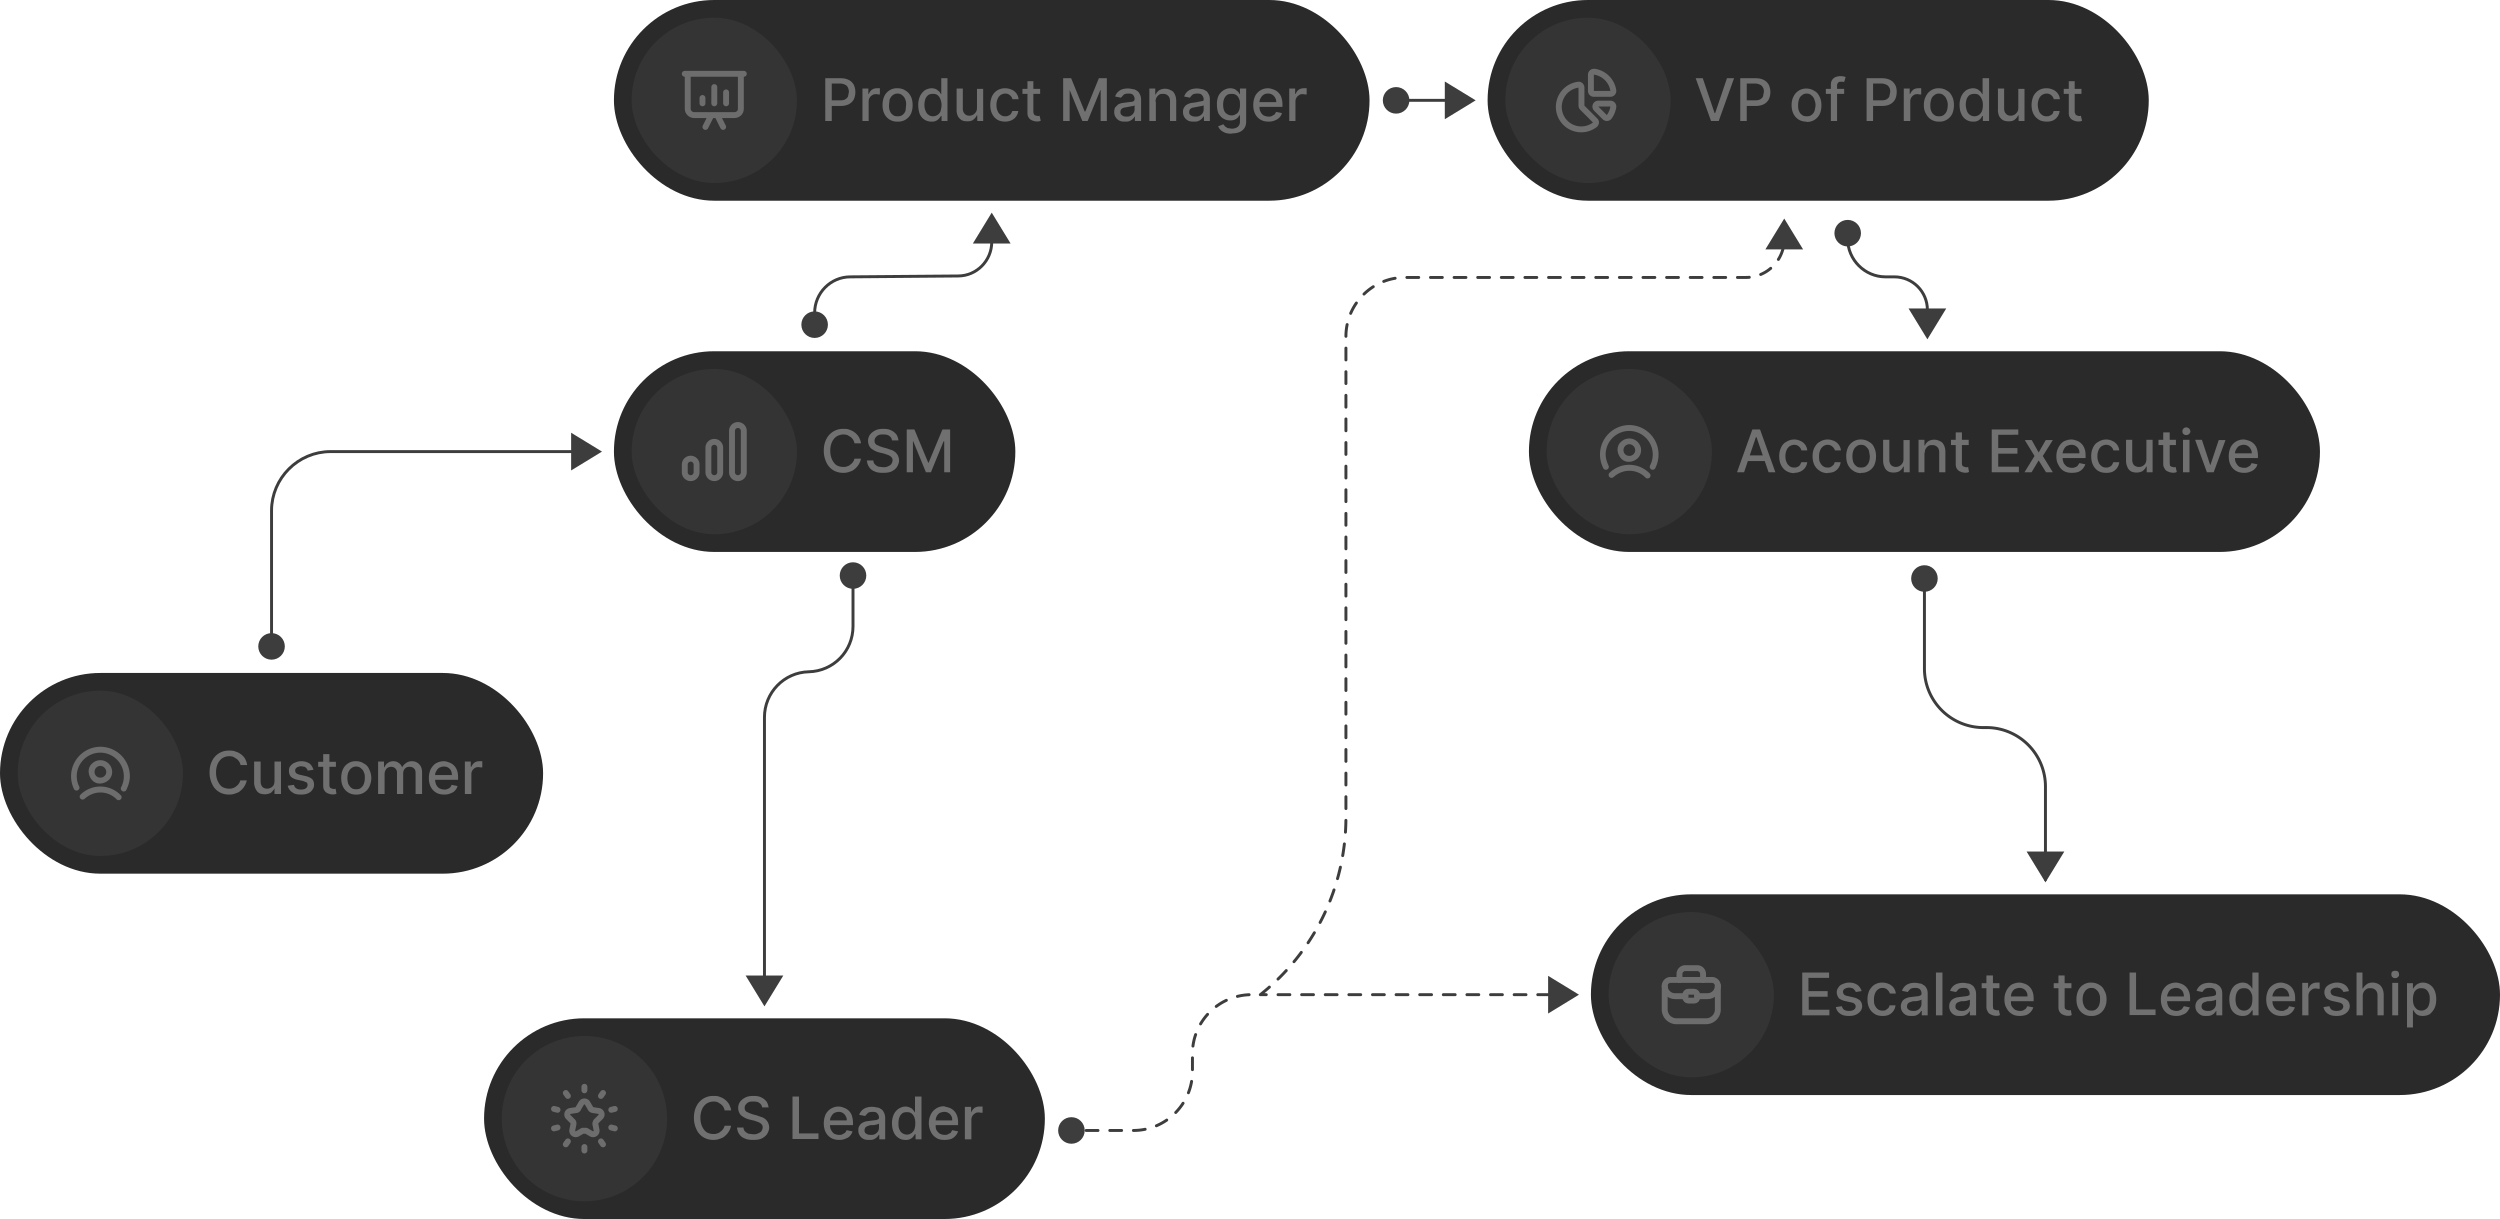
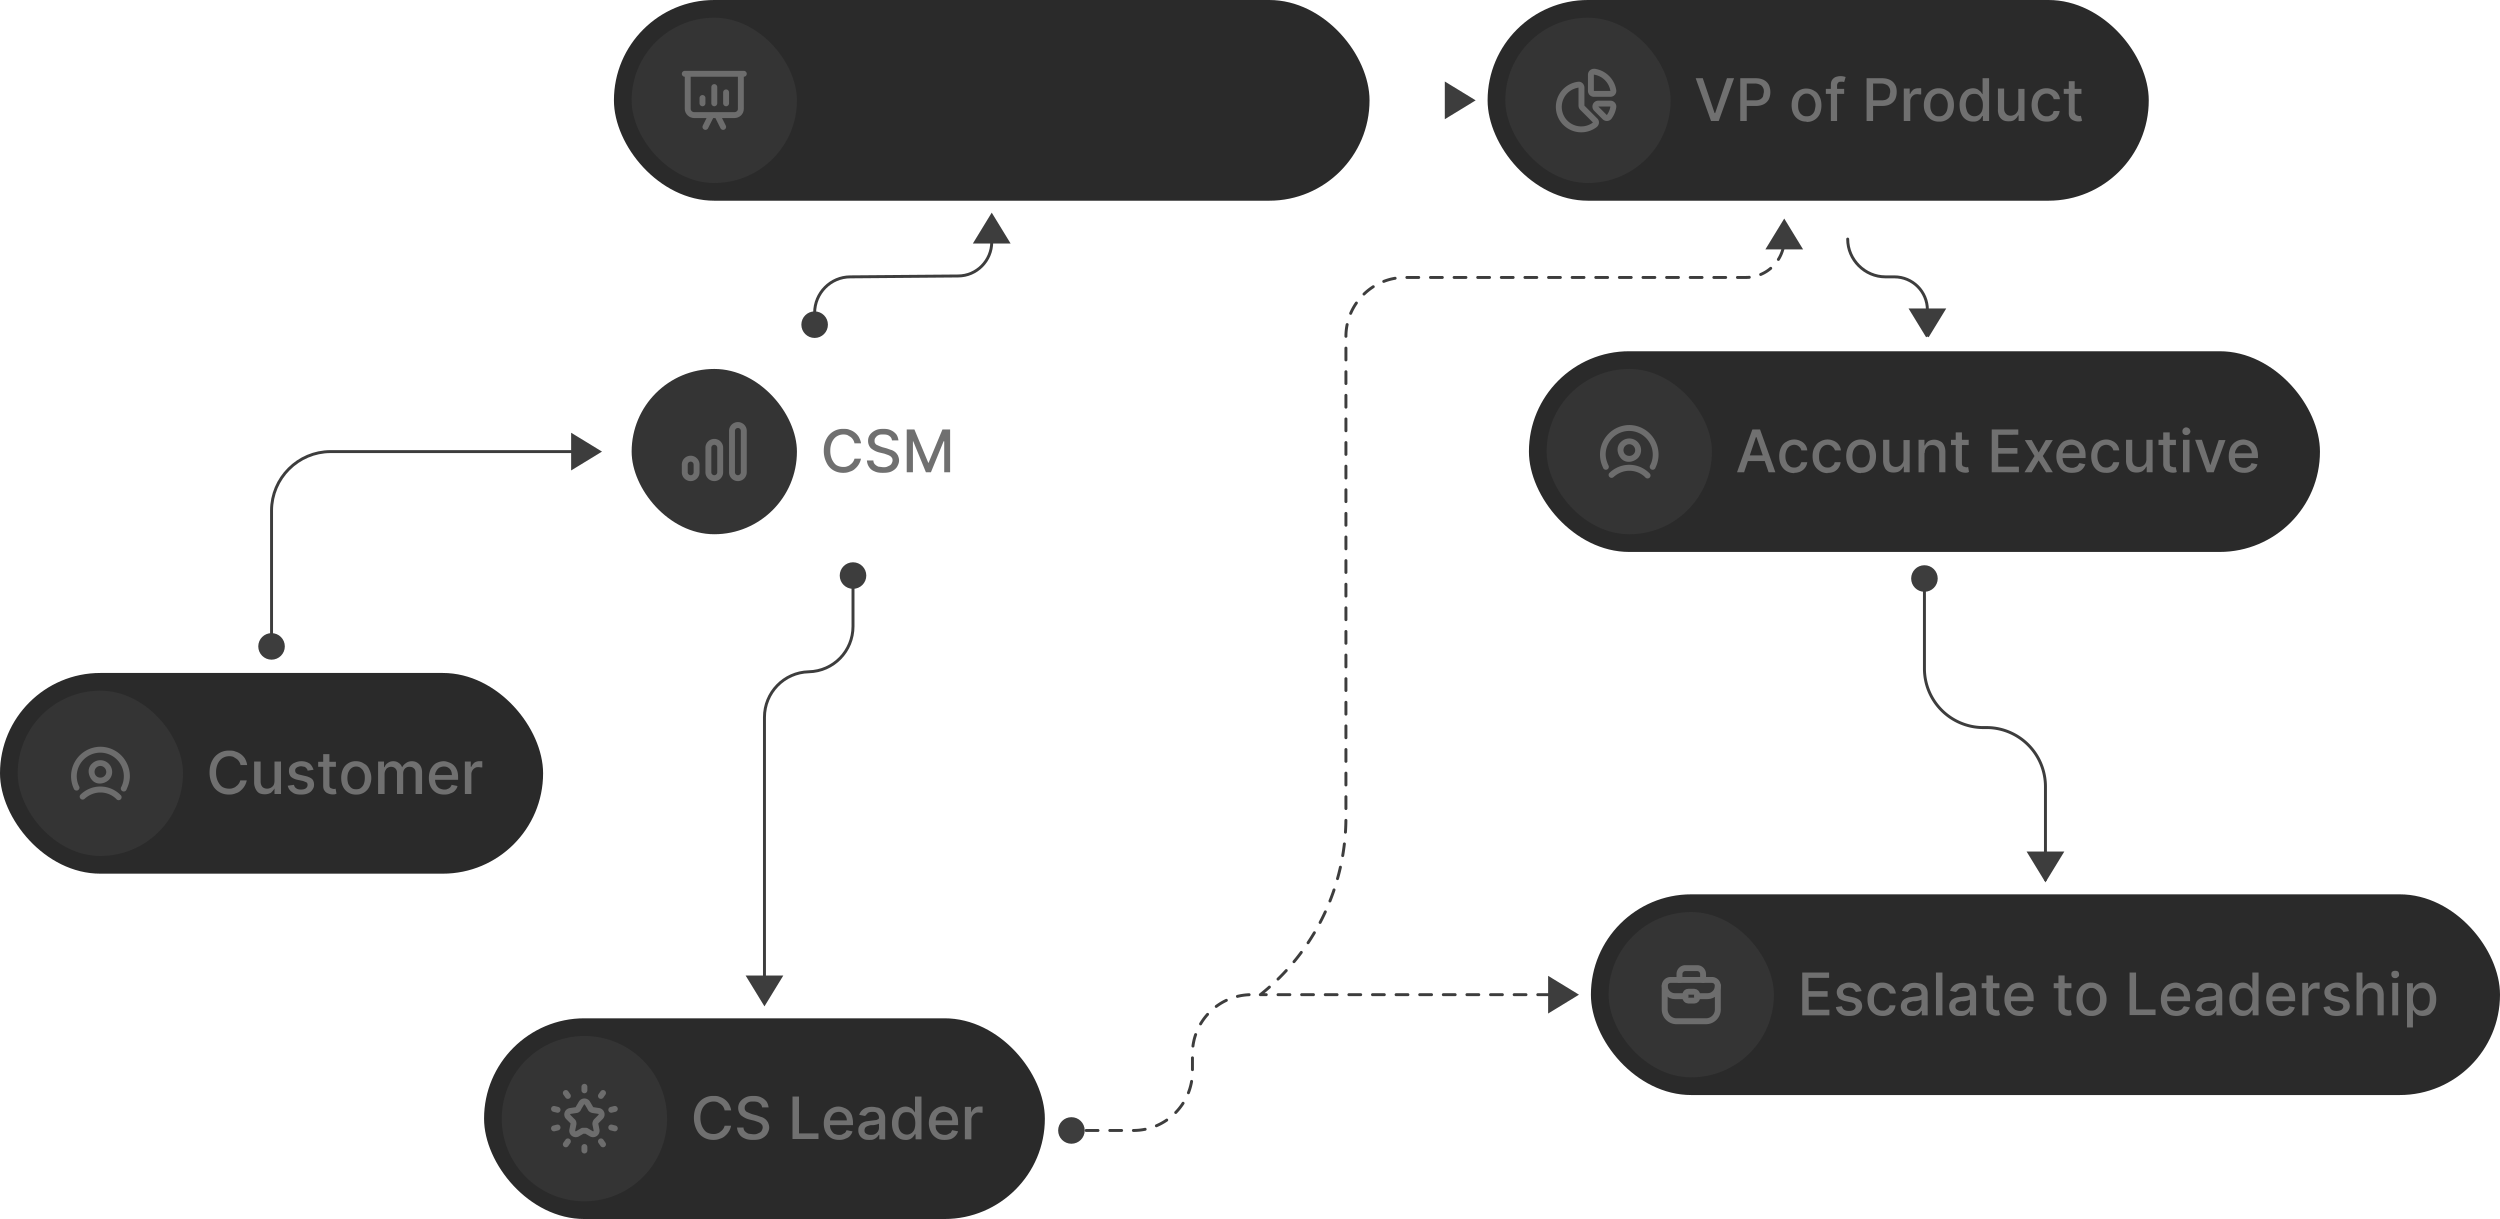
<svg xmlns="http://www.w3.org/2000/svg" fill="none" viewBox="0 0 847 413">
  <rect width="184" height="68" y="228" fill="#2A2A2A" rx="34" />
  <rect width="56" height="56" x="6" y="234" fill="#343434" rx="28" />
  <path fill="#6D6D6D" fill-rule="evenodd" d="M26 263a8 8 0 0 1 8-8 8 8 0 0 1 7.1 11.6 1 1 0 1 0 1.8.8c.6-1.3 1.1-2.8 1.1-4.4a10 10 0 0 0-10-10 10 10 0 0 0-8.9 14.4 1 1 0 0 0 1.8-.8c-.6-1.1-.9-2.4-.9-3.6Zm9.4-2.9c-.8-.8-2-.8-2.8 0-.7.7-.8 2 0 2.8.7.7 2 .8 2.8 0 .8-.7.8-2 0-2.8Zm1.4-1.4a4 4 0 0 0-5.6 0c-1.7 1.5-1.4 4 0 5.6 1.5 1.7 4 1.4 5.6 0 1.6-1.5 1.6-4 0-5.6Zm-2.8 9.8c-2.1 0-4 .9-5.4 2.2a1 1 0 0 1-1.4-1.4 9.6 9.6 0 0 1 13.6 0 1 1 0 1 1-1.4 1.4 7.6 7.6 0 0 0-5.4-2.2Z" clip-rule="evenodd" />
  <path fill="#707070" d="M83.7 259.2h-2.2A3.4 3.4 0 0 0 80 257l-1-.6a4.4 4.4 0 0 0-3.7.5c-.6.4-1.1 1-1.5 1.8a7 7 0 0 0-.6 3 7 7 0 0 0 .6 3c.4.8.9 1.5 1.5 1.9.7.4 1.5.6 2.3.6.4 0 .9 0 1.3-.2.4-.1.8-.3 1.1-.6a3.4 3.4 0 0 0 1.4-2h2.2a6 6 0 0 1-2 3.4c-.5.5-1.1.8-1.8 1-.7.3-1.4.4-2.2.4-1.3 0-2.4-.3-3.4-.9-1-.6-1.8-1.5-2.3-2.6a8.8 8.8 0 0 1-.9-4c0-1.5.3-2.9.9-4a6.2 6.2 0 0 1 5.7-3.4c.7 0 1.5 0 2.1.3A5.7 5.7 0 0 1 83 257c.3.6.6 1.3.7 2Zm9.3 5.3V258h2.2V269H93v-1.9H93c-.3.6-.7 1-1.2 1.5-.6.3-1.3.5-2 .5-.8 0-1.4-.1-2-.4-.5-.3-.9-.8-1.2-1.4a5 5 0 0 1-.5-2.3v-7h2.2v6.8c0 .7.2 1.3.6 1.8.4.4 1 .6 1.6.6a2.6 2.6 0 0 0 2.2-1.2c.2-.4.3-.9.3-1.5Zm13.2-3.7-2 .3c0-.3-.1-.5-.3-.7a2 2 0 0 0-.7-.6l-1.1-.2c-.6 0-1.1.2-1.5.4-.4.3-.6.6-.6 1s.1.7.4 1c.3.2.7.4 1.3.5l1.7.4c1 .2 1.8.6 2.3 1 .5.5.7 1.2.7 2 0 .6-.2 1.2-.6 1.7-.3.5-.8.9-1.5 1.2-.7.3-1.5.4-2.3.4-1.3 0-2.3-.2-3-.8a3.3 3.3 0 0 1-1.5-2.2l2.1-.3c.1.5.4 1 .8 1.2.4.3.9.4 1.5.4.7 0 1.3-.1 1.7-.4.4-.3.6-.7.6-1.1 0-.3 0-.6-.3-.9l-1.2-.5-1.9-.4c-1-.2-1.7-.6-2.2-1-.5-.6-.7-1.2-.7-2 0-.7.1-1.2.5-1.7s.9-.9 1.5-1.1c.6-.3 1.4-.5 2.2-.5 1.2 0 2 .3 2.8.8.6.5 1 1.2 1.3 2Zm7.6-2.7v1.7h-6v-1.7h6Zm-4.3-2.6h2.1v10.3c0 .4 0 .7.2 1 .1.1.3.3.5.3l.6.2h.5l.3-.1.3 1.7-.5.2a4.2 4.2 0 0 1-2.4-.3c-.5-.2-.9-.5-1.2-1-.3-.4-.4-1-.4-1.6v-10.7Zm11.2 13.7a4.7 4.7 0 0 1-4.5-2.7c-.4-.8-.6-1.8-.6-2.9 0-1.1.2-2.1.6-3a4.7 4.7 0 0 1 4.5-2.7c1 0 1.9.3 2.6.8.8.4 1.4 1 1.8 2 .4.8.7 1.8.7 2.9 0 1.1-.3 2.1-.7 3a4.7 4.7 0 0 1-4.4 2.6Zm0-1.8c.6 0 1.2-.1 1.6-.5a3 3 0 0 0 1-1.4c.2-.6.3-1.2.3-2 0-.6 0-1.2-.3-1.8-.2-.6-.5-1-1-1.4-.4-.4-1-.6-1.6-.6-.7 0-1.2.2-1.7.6-.4.3-.7.8-1 1.4-.2.6-.3 1.2-.3 1.9s.1 1.3.3 2c.3.5.6 1 1 1.3.5.4 1 .5 1.7.5Zm7.4 1.6v-11h2v1.9h.2c.2-.6.6-1.1 1.1-1.4.5-.4 1.1-.6 1.9-.6.7 0 1.3.2 1.8.6.5.3.9.8 1.1 1.4h.1c.3-.6.7-1 1.3-1.4.5-.4 1.2-.6 2-.6 1 0 1.8.4 2.4 1 .6.6 1 1.5 1 2.8v7.3h-2.2v-7.1c0-.8-.2-1.3-.6-1.6-.4-.4-.9-.5-1.4-.5a2 2 0 0 0-1.6.6c-.4.4-.6 1-.6 1.6v7h-2.1v-7.3c0-.5-.2-1-.6-1.4a2 2 0 0 0-1.4-.5 2 2 0 0 0-1.1.3c-.4.2-.6.5-.8.9-.2.3-.3.8-.3 1.3v6.7H128Zm22.4.2c-1 0-2-.2-2.8-.7a4.7 4.7 0 0 1-1.8-2c-.4-.8-.6-1.8-.6-2.9 0-1.1.2-2 .6-3 .5-.8 1-1.5 1.8-2 .8-.4 1.6-.7 2.7-.7.6 0 1.2.2 1.7.4a4.3 4.3 0 0 1 2.7 2.6c.3.7.4 1.5.4 2.5v.8h-8.7v-1.6h6.6c0-.6-.1-1-.3-1.5a2.6 2.6 0 0 0-2.4-1.4c-.6 0-1.1.2-1.6.4a3 3 0 0 0-1 1.2c-.3.4-.4 1-.4 1.5v1.2c0 .8.2 1.4.4 1.9.3.5.6.9 1.1 1.2.5.2 1 .4 1.6.4.4 0 .8 0 1.1-.2.4-.1.6-.3.9-.5.2-.3.4-.5.5-.9l2 .4c-.1.6-.4 1-.8 1.5s-1 .8-1.6 1c-.6.3-1.3.4-2.1.4Zm7-.2v-11h2v1.8h.2c.2-.6.6-1 1-1.4a3 3 0 0 1 1.8-.5 8.5 8.5 0 0 1 .9 0v2.1h-.5l-.6-.1c-.5 0-1 0-1.4.3a2.4 2.4 0 0 0-1.2 2.1v6.7h-2.2Z" />
  <rect width="190" height="68" x="164" y="345" fill="#2A2A2A" rx="34" />
  <path fill="#343434" d="M170 379a28 28 0 1 1 56 0 28 28 0 1 1-56 0Z" />
  <path stroke="#6D6D6D" stroke-linecap="round" stroke-linejoin="round" stroke-width="2" d="M197 373.7a1.2 1.2 0 0 1 2 0l1 1.7c.1.4.5.6.9.7l2 .3a1.2 1.2 0 0 1 .6 2l-1.4 1.4c-.3.3-.4.7-.4 1l.4 2a1.2 1.2 0 0 1-1.8 1.3l-1.7-1h-1.2l-1.7 1a1.2 1.2 0 0 1-1.8-1.3l.4-2c0-.3 0-.7-.4-1l-1.4-1.4a1.2 1.2 0 0 1 .7-2l2-.3c.3 0 .7-.3.8-.7l1-1.7Z" clip-rule="evenodd" />
  <path stroke="#6D6D6D" stroke-linecap="round" stroke-linejoin="round" stroke-width="2" d="m208.3 375.7-1.2.3M188.9 382l-1.2.3M198 389.8v-1.2M198 368.2v1.2M204.3 387.7l-.7-1M191.7 370.3l.7 1M187.7 375.7l1.2.3M208.3 382.3l-1.2-.3M204.3 370.3l-.7 1M191.7 387.7l.7-1" />
  <path fill="#707070" d="M247.7 376.2h-2.2a3.4 3.4 0 0 0-1.4-2.2l-1-.6a4.4 4.4 0 0 0-3.7.5c-.6.4-1.1 1-1.5 1.8a7 7 0 0 0-.6 3 7 7 0 0 0 .6 3c.4.8.9 1.5 1.5 1.9.7.4 1.5.6 2.3.6.4 0 .9 0 1.3-.2.4-.1.8-.3 1.1-.6a3.4 3.4 0 0 0 1.4-2h2.2a6 6 0 0 1-2 3.4c-.5.5-1.1.8-1.8 1-.7.3-1.4.4-2.2.4-1.3 0-2.4-.3-3.4-.9-1-.6-1.8-1.5-2.3-2.6a8.8 8.8 0 0 1-.9-4c0-1.5.3-2.9.9-4a6.2 6.2 0 0 1 5.7-3.4c.7 0 1.5 0 2.1.3a5.7 5.7 0 0 1 3.2 2.5c.3.6.6 1.3.7 2Zm10.5-1a2 2 0 0 0-.9-1.5c-.5-.4-1.2-.5-2-.5-.7 0-1.2 0-1.6.2-.5.2-.8.5-1 .8-.3.3-.4.7-.4 1.1 0 .3 0 .6.2.9.2.3.4.5.7.6l.9.4.8.3 1.5.4 1.4.5c.5.1 1 .4 1.4.7.4.3.7.7 1 1.2.2.5.4 1 .4 1.7 0 .8-.3 1.5-.7 2.2-.4.6-1 1.1-1.8 1.5-.8.4-1.8.5-3 .5-1 0-2-.1-2.8-.5-.8-.3-1.4-.8-1.8-1.4-.5-.7-.7-1.4-.8-2.3h2.2c0 .5.2 1 .5 1.3.3.3.7.6 1.2.8l1.6.2c.6 0 1.1 0 1.6-.3.5-.2.9-.4 1.2-.8.2-.4.4-.8.4-1.2 0-.5-.1-.8-.4-1.1-.2-.3-.6-.5-1-.7l-1.4-.5-1.7-.4c-1.2-.3-2-.8-2.8-1.4-.6-.6-1-1.5-1-2.5 0-.8.2-1.5.7-2.2.5-.6 1-1 1.8-1.4.8-.4 1.7-.5 2.7-.5 1 0 1.8.1 2.6.5.7.3 1.3.8 1.8 1.4.4.6.6 1.3.7 2h-2.2Zm10.3 10.8v-14.5h2.2V384h6.6v1.9h-8.8Zm15.8.2c-1 0-2-.2-2.8-.7a4.7 4.7 0 0 1-1.8-2c-.4-.8-.6-1.8-.6-2.9 0-1.1.2-2 .6-3a4.9 4.9 0 0 1 4.4-2.7c.7 0 1.3.2 1.8.4a4.3 4.3 0 0 1 2.7 2.6c.2.7.4 1.5.4 2.5v.8h-8.7v-1.6h6.6c0-.6-.1-1-.4-1.5a2.6 2.6 0 0 0-2.3-1.4c-.6 0-1.2.2-1.6.4a3 3 0 0 0-1 1.2c-.3.4-.4 1-.4 1.5v1.2c0 .8.1 1.4.4 1.9.3.5.6.9 1 1.2.5.2 1 .4 1.7.4.4 0 .8 0 1.1-.2l.9-.5c.2-.3.4-.5.5-.9l2 .4c-.1.6-.4 1-.8 1.5s-1 .8-1.6 1c-.6.3-1.3.4-2.1.4Zm10.2 0c-.7 0-1.3 0-1.9-.3a3.2 3.2 0 0 1-1.8-3c0-.6.1-1.1.4-1.5.2-.4.5-.7 1-1a5 5 0 0 1 1.3-.5l1.5-.2 1.6-.2c.4 0 .7-.2.9-.3.2 0 .3-.3.3-.5a2 2 0 0 0-.6-1.5c-.3-.4-.8-.5-1.5-.5s-1.3.1-1.7.4l-.9 1-2-.4a3.8 3.8 0 0 1 2.7-2.5 6.2 6.2 0 0 1 3.2 0c.5 0 1 .2 1.4.5.4.2.8.6 1 1.1.3.5.5 1.2.5 2v7.2h-2v-1.5h-.2a3.3 3.3 0 0 1-1.7 1.5c-.4.2-.9.2-1.5.2Zm.5-1.7c.5 0 1 0 1.5-.3a2.4 2.4 0 0 0 1.3-2.1v-1.4l-.5.2a7 7 0 0 1-1.5.3h-.7c-.4 0-.8.2-1.1.3a2 2 0 0 0-.8.5c-.2.3-.3.6-.3 1 0 .5.2.9.6 1.1.4.3.9.4 1.5.4Zm11.8 1.7a4.2 4.2 0 0 1-4-2.6c-.4-.8-.6-1.9-.6-3a7 7 0 0 1 .6-3c.4-.9 1-1.5 1.7-2 .7-.4 1.4-.7 2.3-.7.7 0 1.2.2 1.6.4.5.2.8.5 1 .8l.6.8v-5.4h2.2V386h-2v-1.7h-.3c0 .2-.3.5-.5.8a3 3 0 0 1-2.6 1.1Zm.5-1.8c.6 0 1-.2 1.5-.5a3 3 0 0 0 1-1.3c.2-.6.3-1.3.3-2 0-.8-.1-1.5-.3-2a3 3 0 0 0-1-1.4c-.4-.3-1-.4-1.5-.4-.7 0-1.2.1-1.6.4a3 3 0 0 0-1 1.4c-.2.6-.3 1.2-.3 2 0 .7 0 1.3.3 2 .2.5.5 1 1 1.3.4.3 1 .5 1.6.5Zm12.6 1.8c-1 0-2-.2-2.7-.7a4.7 4.7 0 0 1-1.8-2 6.7 6.7 0 0 1 0-6 4.9 4.9 0 0 1 4.4-2.7l1.8.5a4.3 4.3 0 0 1 2.6 2.6c.3.7.4 1.5.4 2.5v.8H316v-1.6h6.6c0-.6 0-1-.3-1.5a2.6 2.6 0 0 0-2.4-1.4c-.6 0-1.1.2-1.6.4a3 3 0 0 0-1 1.2c-.2.4-.3 1-.3 1.5v1.2c0 .8 0 1.4.3 1.9s.7.9 1.1 1.2c.5.2 1 .4 1.7.4.4 0 .7 0 1-.2l1-.5.5-.9 2 .4a4.2 4.2 0 0 1-2.4 2.6c-.7.2-1.4.3-2.2.3Zm7-.2v-11h2.1v1.8h.1c.2-.6.6-1 1-1.4a3 3 0 0 1 1.8-.5 8.5 8.5 0 0 1 1 0v2.1h-.5l-.7-.1c-.5 0-1 0-1.3.3a2.4 2.4 0 0 0-1.3 2.1v6.7H327Z" />
  <rect width="256" height="68" x="208" fill="#2A2A2A" rx="34" />
  <rect width="56" height="56" x="214" y="6" fill="#343434" rx="28" />
  <path stroke="#6D6D6D" stroke-linecap="round" stroke-linejoin="round" stroke-width="2" d="M252 25h-20M242 35v-5.5M238 35v-1.8M246 35v-3.7M251 25v11.9c0 1.2-1 2.1-2.2 2.1h-13.6c-1.2 0-2.2-1-2.2-2.1V25M243 39l2 4M241 39l-2 4" />
-   <path fill="#707070" d="M279.6 41V26.5h5.2c1.1 0 2 .2 2.8.6a4 4 0 0 1 1.7 1.7c.3.7.5 1.5.5 2.4 0 .9-.2 1.7-.5 2.4a4 4 0 0 1-1.7 1.7c-.8.4-1.7.6-2.8.6h-3.6V34h3.4c.7 0 1.3-.1 1.7-.3.5-.3.8-.6 1-1l.3-1.5c0-.6-.1-1-.3-1.5-.2-.4-.5-.8-1-1-.4-.2-1-.4-1.8-.4h-2.7V41h-2.2Zm12.6 0V30h2v1.8h.2c.2-.6.5-1 1-1.4a3 3 0 0 1 1.8-.5 9 9 0 0 1 .9 0V32h-.5l-.6-.1c-.6 0-1 0-1.4.3a2.4 2.4 0 0 0-1.3 2.1V41h-2Zm11.9.2a4.7 4.7 0 0 1-4.5-2.7c-.4-.8-.6-1.8-.6-2.9 0-1.1.2-2.1.6-3a4.7 4.7 0 0 1 4.5-2.7c1 0 2 .3 2.7.8.7.4 1.3 1 1.8 2 .4.8.6 1.8.6 2.9 0 1.1-.2 2.1-.6 3a4.7 4.7 0 0 1-4.5 2.6Zm0-1.8c.7 0 1.2-.1 1.7-.5a3 3 0 0 0 1-1.4l.2-2c0-.6 0-1.2-.3-1.8-.2-.6-.5-1-1-1.4-.4-.4-1-.6-1.6-.6-.7 0-1.2.2-1.7.6-.4.3-.7.8-1 1.4l-.2 1.9c0 .7 0 1.3.3 2 .2.5.5 1 1 1.3.4.4 1 .5 1.6.5Zm11.5 1.8a4.2 4.2 0 0 1-4-2.6c-.3-.8-.5-1.9-.5-3a7 7 0 0 1 .6-3c.4-.9 1-1.5 1.6-2 .7-.4 1.5-.7 2.4-.7.6 0 1.2.2 1.6.4l1 .8.5.8h.1v-5.4h2.1V41h-2v-1.7h-.2l-.6.8a3 3 0 0 1-2.6 1.1Zm.5-1.8c.6 0 1.1-.2 1.6-.5a3 3 0 0 0 1-1.3c.1-.6.3-1.3.3-2 0-.8-.2-1.5-.4-2a3 3 0 0 0-1-1.4c-.4-.3-.9-.4-1.5-.4s-1.2.1-1.6.4a3 3 0 0 0-1 1.4c-.2.6-.3 1.2-.3 2 0 .7.1 1.3.4 2 .2.5.5 1 1 1.3.3.3.9.5 1.5.5Zm14.9-3v-6.3h2.1V41h-2v-1.9h-.2c-.2.6-.6 1-1.2 1.5-.5.4-1.2.5-2 .5-.7 0-1.4-.1-1.9-.4-.5-.3-1-.8-1.3-1.4a5 5 0 0 1-.4-2.3v-7h2.1v6.8c0 .7.2 1.3.6 1.7.4.5 1 .7 1.6.7a2.6 2.6 0 0 0 2.2-1.2c.3-.4.4-.9.4-1.5Zm9.6 4.8c-1 0-2-.2-2.8-.7a4.8 4.8 0 0 1-1.7-2c-.4-.8-.6-1.8-.6-2.9 0-1.1.2-2 .6-3 .4-.8 1-1.5 1.8-2a5 5 0 0 1 2.6-.7c.9 0 1.6.2 2.3.5a3.9 3.9 0 0 1 2.3 3.2H343c-.1-.5-.4-1-.8-1.3-.4-.4-1-.6-1.6-.6-.6 0-1.1.2-1.6.5a3 3 0 0 0-1 1.3 5 5 0 0 0-.4 2c0 .8.1 1.5.4 2.1.2.6.6 1 1 1.3.5.4 1 .5 1.6.5.4 0 .7 0 1-.2.4-.1.7-.4.9-.6l.5-1h2a4 4 0 0 1-2.2 3.1 5 5 0 0 1-2.2.5Zm11.8-11.1v1.7h-6v-1.7h6Zm-4.3-2.6h2v10.3c0 .4.1.7.3 1 0 .1.2.3.4.3l.7.2h.4l.3-.1.4 1.7-.5.2a4.2 4.2 0 0 1-2.4-.3c-.5-.2-.9-.5-1.2-1-.3-.4-.4-.9-.4-1.6V27.5Zm12.1-1h2.7l4.6 11.3h.2l4.6-11.3h2.7V41h-2.1V30.5h-.1L368.5 41h-1.8l-4.3-10.5V41h-2.2V26.5Zm21 14.7c-.7 0-1.3 0-1.9-.3a3.2 3.2 0 0 1-1.8-3c0-.6.1-1.1.3-1.5l1-1a5 5 0 0 1 1.4-.5l1.5-.2 1.6-.2c.4 0 .7-.2.9-.3l.2-.5a2 2 0 0 0-.5-1.5c-.3-.4-.9-.5-1.5-.5-.8 0-1.3.1-1.7.4l-.9 1-2-.4a3.8 3.8 0 0 1 2.6-2.5 6.2 6.2 0 0 1 3.3 0c.5 0 1 .2 1.4.5.4.2.8.6 1 1.1.3.5.5 1.2.5 2V41h-2.1v-1.5h-.1a3.3 3.3 0 0 1-1.7 1.5c-.4.2-1 .2-1.5.2Zm.4-1.7c.6 0 1.1 0 1.5-.3a2.4 2.4 0 0 0 1.3-2.1v-1.4l-.4.2-.7.1a87.3 87.3 0 0 1-2.6.5 2 2 0 0 0-.8.5c-.2.3-.3.6-.3 1 0 .5.2.9.6 1.1.3.3.8.4 1.4.4Zm10-5V41h-2.2V30h2V32h.2c.2-.6.6-1 1.1-1.4a4 4 0 0 1 4 0c.6.2 1 .7 1.3 1.3.3.6.5 1.4.5 2.3V41h-2.1v-6.7c0-.8-.2-1.4-.6-1.8-.5-.5-1-.7-1.7-.7-.5 0-1 0-1.4.3-.3.2-.6.5-.9 1a3 3 0 0 0-.3 1.4Zm13 6.7c-.8 0-1.4 0-2-.3a3.2 3.2 0 0 1-1.8-3c0-.6.1-1.1.4-1.5.2-.4.5-.7 1-1a5 5 0 0 1 1.3-.5l1.5-.2a3095.3 3095.3 0 0 0 2.5-.5c.2 0 .3-.3.3-.5a2 2 0 0 0-.6-1.5c-.3-.4-.8-.5-1.5-.5s-1.3.1-1.7.4c-.4.4-.7.7-.8 1l-2-.4a3.8 3.8 0 0 1 2.6-2.5 6.2 6.2 0 0 1 3.3 0c.4 0 .9.2 1.3.5.5.2.8.6 1 1.1.4.5.5 1.2.5 2V41h-2v-1.5h-.2A3.3 3.3 0 0 1 406 41c-.4.2-.9.2-1.5.2Zm.4-1.7c.6 0 1 0 1.5-.3a2.4 2.4 0 0 0 1.3-2.1v-1.4l-.5.2-.7.1a82.3 82.3 0 0 1-2.6.5 2 2 0 0 0-.8.5c-.2.3-.3.6-.3 1 0 .5.2.9.6 1.1.4.3.9.4 1.5.4Zm12.3 5.8c-.9 0-1.6-.1-2.2-.3-.7-.3-1.2-.6-1.6-1-.3-.3-.6-.7-.8-1.2l1.8-.7.5.7.9.6 1.4.2c.8 0 1.5-.2 2-.6.5-.4.8-1 .8-1.8V39h-.1l-.6.8a3 3 0 0 1-1 .7c-.4.2-1 .3-1.6.3-.9 0-1.6-.2-2.3-.6-.7-.4-1.2-1-1.7-1.8-.3-.8-.5-1.7-.5-2.9a7 7 0 0 1 .5-3c.4-.8 1-1.4 1.7-1.9.7-.4 1.4-.7 2.3-.7.7 0 1.3.2 1.7.4l1 .8.5.8h.1V30h2.1v11.1c0 1-.2 1.7-.6 2.3-.5.7-1 1.1-1.8 1.4-.7.3-1.6.4-2.5.4Zm0-6.2c.6 0 1.1-.2 1.5-.5.5-.2.8-.7 1-1.2a5 5 0 0 0 .3-2c0-.7 0-1.3-.3-1.9-.2-.5-.5-1-1-1.3-.4-.3-.9-.4-1.5-.4-.7 0-1.2.1-1.6.4a3 3 0 0 0-1 1.4c-.2.5-.3 1.2-.3 1.9s.1 1.3.3 1.9c.2.5.6 1 1 1.2.4.3 1 .5 1.6.5Zm12.5 2.1c-1.1 0-2-.2-2.8-.7a4.7 4.7 0 0 1-1.8-2c-.4-.8-.6-1.8-.6-2.9 0-1.1.2-2 .6-3a4.9 4.9 0 0 1 4.4-2.7c.6 0 1.2.2 1.8.4a4.3 4.3 0 0 1 2.7 2.6c.2.7.4 1.5.4 2.5v.8h-8.7v-1.6h6.6c0-.6-.1-1-.4-1.5a2.6 2.6 0 0 0-2.4-1.4c-.6 0-1 .1-1.5.4a3 3 0 0 0-1 1.2c-.3.4-.4 1-.4 1.5V36c0 .8.1 1.4.4 1.9.2.5.6.9 1 1.2.5.2 1 .4 1.7.4.4 0 .8 0 1.1-.2l.9-.5c.2-.3.4-.5.5-.9l2 .4c-.1.6-.4 1-.8 1.5-.5.5-1 .8-1.6 1-.6.3-1.3.4-2.1.4Zm7-.2V30h2v1.8h.2c.2-.6.5-1 1-1.4a3 3 0 0 1 1.7-.5 9 9 0 0 1 1 0V32h-.5l-.7-.1c-.5 0-1 0-1.3.3a2.4 2.4 0 0 0-1.3 2.1V41h-2Z" />
-   <rect width="136" height="68" x="208" y="119" fill="#2A2A2A" rx="34" />
  <rect width="56" height="56" x="214" y="125" fill="#343434" rx="28" />
  <path stroke="#6D6D6D" stroke-linecap="round" stroke-linejoin="round" stroke-width="2" d="M250 162v0a2 2 0 0 0 2-2v-14a2 2 0 0 0-2-2v0a2 2 0 0 0-2 2v14c0 1.1.9 2 2 2ZM242 162v0a2 2 0 0 0 2-2v-8.3a2 2 0 0 0-2-2v0a2 2 0 0 0-2 2v8.3c0 1.1.9 2 2 2ZM234 162v0a2 2 0 0 0 2-2v-2.6a2 2 0 0 0-2-2v0a2 2 0 0 0-2 2v2.6c0 1.1.9 2 2 2Z" clip-rule="evenodd" />
  <path fill="#707070" d="M291.7 150.2h-2.2a3.4 3.4 0 0 0-1.4-2.2l-1-.6a4.4 4.4 0 0 0-3.7.5c-.6.4-1.1 1-1.5 1.8a7 7 0 0 0-.6 3 7 7 0 0 0 .6 3c.4.8.9 1.5 1.5 1.9.7.4 1.5.6 2.3.6.4 0 .9 0 1.3-.2.4-.1.8-.3 1.1-.6a3.4 3.4 0 0 0 1.4-2h2.2a6 6 0 0 1-2 3.4c-.5.5-1.1.8-1.8 1-.7.3-1.4.4-2.2.4-1.3 0-2.4-.3-3.4-.9-1-.6-1.8-1.5-2.3-2.6a8.8 8.8 0 0 1-.9-4c0-1.5.3-2.9.9-4a6.2 6.2 0 0 1 5.7-3.4c.7 0 1.5 0 2.1.3a5.7 5.7 0 0 1 3.2 2.5c.3.6.6 1.3.7 2Zm10.5-1a2 2 0 0 0-.9-1.5c-.5-.4-1.2-.5-2-.5-.7 0-1.2 0-1.6.2-.5.2-.8.5-1 .8-.3.3-.4.7-.4 1.1 0 .3 0 .6.2.9.2.3.4.5.7.6l.9.4.8.3 1.5.4 1.4.5c.5.1 1 .4 1.4.7.4.3.7.7 1 1.2.2.5.4 1 .4 1.7 0 .8-.3 1.5-.7 2.2-.4.6-1 1.1-1.8 1.5-.8.4-1.8.5-3 .5-1 0-2-.1-2.8-.5-.8-.3-1.4-.8-1.8-1.4-.5-.7-.7-1.4-.8-2.3h2.2c0 .5.2 1 .5 1.3.3.3.7.6 1.2.8l1.6.2c.6 0 1.1 0 1.6-.3.5-.2.9-.4 1.2-.8.2-.4.4-.8.4-1.2 0-.5-.1-.8-.4-1.1-.2-.3-.6-.5-1-.7l-1.4-.5-1.7-.4c-1.2-.3-2-.8-2.8-1.4-.6-.6-1-1.5-1-2.5 0-.8.2-1.5.7-2.2.5-.6 1-1 1.8-1.4.8-.4 1.7-.5 2.7-.5 1 0 1.8.1 2.6.5.7.3 1.3.8 1.8 1.4.4.6.6 1.3.7 2h-2.2Zm5-3.7h2.6l4.7 11.3h.1l4.7-11.3h2.6V160h-2v-10.5h-.2l-4.3 10.5h-1.7l-4.3-10.5h-.1V160h-2.1v-14.5Z" />
  <rect width="268" height="68" x="518" y="119" fill="#2A2A2A" rx="34" />
  <rect width="56" height="56" x="524" y="125" fill="#343434" rx="28" />
  <path fill="#6D6D6D" fill-rule="evenodd" d="M544 154a8 8 0 0 1 8-8 8 8 0 0 1 7.1 11.6 1 1 0 1 0 1.8.8A10 10 0 0 0 552 144a10 10 0 0 0-8.9 14.4 1 1 0 1 0 1.8-.8c-.5-1.1-.9-2.4-.9-3.6Zm9.4-2.9c-.8-.8-2-.8-2.8 0-.7.7-.8 2 0 2.8.7.7 2 .8 2.8 0 .8-.7.8-2 0-2.8Zm1.4-1.4a4 4 0 0 0-5.6 0c-1.7 1.5-1.4 4 0 5.6 1.5 1.7 4 1.4 5.6 0 1.6-1.5 1.6-4 0-5.6Zm-2.8 9.8c-2.1 0-4 .9-5.4 2.2a1 1 0 0 1-1.4-1.4 9.6 9.6 0 0 1 13.6 0 1 1 0 1 1-1.4 1.4 7.6 7.6 0 0 0-5.4-2.2Z" clip-rule="evenodd" />
  <path fill="#707070" d="M590.8 160h-2.3l5.2-14.5h2.6l5.2 14.5h-2.3l-4.1-11.9h-.2l-4 11.9Zm.4-5.7h7.6v1.9h-7.6v-1.9Zm16.7 6c-1.1 0-2-.3-2.8-.8a4.8 4.8 0 0 1-1.7-2c-.4-.8-.6-1.8-.6-3 0-1 .2-2 .6-2.8.4-.9 1-1.6 1.8-2a5 5 0 0 1 2.6-.8c.9 0 1.6.2 2.2.5a3.8 3.8 0 0 1 2.3 3.2h-2c-.1-.5-.4-1-.8-1.3-.4-.4-1-.6-1.6-.6-.6 0-1.1.2-1.6.5a3 3 0 0 0-1 1.3 5 5 0 0 0-.4 2c0 .8.1 1.5.4 2.1.2.6.6 1 1 1.3.4.4 1 .5 1.6.5.4 0 .7 0 1-.2.4-.1.7-.4.9-.6l.5-1h2a4 4 0 0 1-2.2 3.1 5 5 0 0 1-2.2.5Zm11.3 0c-1 0-2-.3-2.7-.8a4.7 4.7 0 0 1-1.8-2c-.4-.8-.6-1.8-.6-3 0-1 .2-2 .6-2.8.5-.9 1-1.6 1.8-2a5 5 0 0 1 2.7-.8c.8 0 1.5.2 2.2.5a3.9 3.9 0 0 1 2.3 3.2h-2c-.2-.5-.5-1-.9-1.3-.4-.4-1-.6-1.6-.6-.6 0-1.1.2-1.5.5a3 3 0 0 0-1 1.3 5 5 0 0 0-.4 2c0 .8 0 1.5.3 2.1.3.6.6 1 1 1.3.5.4 1 .5 1.6.5.4 0 .8 0 1.1-.2l.8-.6c.3-.3.4-.7.5-1h2a4 4 0 0 1-2.2 3.2 5 5 0 0 1-2.2.4Zm11.3 0c-1 0-1.9-.3-2.6-.8a4.7 4.7 0 0 1-1.8-2c-.4-.8-.6-1.8-.6-3 0-1 .2-2 .6-2.9a4.7 4.7 0 0 1 4.4-2.7c1 0 2 .3 2.7.8.8.4 1.4 1 1.8 2 .4.8.6 1.8.6 2.9 0 1.1-.2 2.1-.6 3a4.7 4.7 0 0 1-4.5 2.6Zm0-1.9c.7 0 1.3-.1 1.7-.5a3 3 0 0 0 1-1.4c.2-.6.3-1.2.3-2l-.3-1.8c-.2-.6-.6-1-1-1.4-.4-.4-1-.6-1.6-.6-.7 0-1.3.2-1.7.6-.4.3-.8.8-1 1.4-.2.6-.3 1.2-.3 1.9s.1 1.3.3 2c.2.5.6 1 1 1.3.4.4 1 .5 1.7.5Zm14.4-3v-6.3h2.1V160h-2v-1.9h-.2c-.2.6-.6 1-1.2 1.5-.5.3-1.2.5-2 .5-.7 0-1.3-.1-1.9-.4-.5-.3-1-.8-1.2-1.4a5 5 0 0 1-.5-2.3v-7h2.1v6.8c0 .7.2 1.3.6 1.8.5.4 1 .6 1.6.6a2.6 2.6 0 0 0 2.2-1.2c.3-.4.4-.9.4-1.5Zm7.1-1.9v6.5H650v-11h2v1.9h.2c.2-.6.6-1 1.1-1.4a4 4 0 0 1 4 0c.6.2 1 .7 1.3 1.3.3.6.5 1.4.5 2.3v6.9h-2.1v-6.7c0-.8-.2-1.4-.6-1.8-.5-.5-1-.7-1.7-.7-.5 0-1 0-1.4.3-.3.2-.6.5-.9 1-.2.4-.3.8-.3 1.4Zm15-4.4v1.7h-6V149h6Zm-4.4-2.6h2.1v10.3c0 .4 0 .7.2 1 .1.1.3.3.5.3l.6.2h.5l.3-.1.3 1.7-.5.2a4.2 4.2 0 0 1-2.4-.3c-.5-.2-.9-.5-1.2-1-.3-.4-.4-1-.4-1.6v-10.7Zm12.2 13.5v-14.5h9v1.8H677v4.5h6.5v1.9h-6.5v4.4h7v1.9h-9.1Zm13.5-11 2.4 4.3 2.4-4.2h2.4l-3.4 5.4 3.4 5.5h-2.3l-2.5-4-2.4 4h-2.4l3.4-5.5-3.3-5.4h2.3Zm13.6 11.2c-1 0-2-.2-2.8-.7a4.7 4.7 0 0 1-1.7-2c-.5-.8-.7-1.8-.7-2.9 0-1.1.2-2 .7-3 .4-.8 1-1.5 1.7-2 .8-.4 1.7-.7 2.7-.7.6 0 1.2.2 1.8.4a4.3 4.3 0 0 1 2.6 2.6c.3.7.4 1.5.4 2.5v.8h-8.7v-1.6h6.6c0-.6 0-1-.3-1.5a2.6 2.6 0 0 0-2.4-1.4c-.6 0-1.1.2-1.6.4a3 3 0 0 0-1 1.2c-.2.4-.4 1-.4 1.5v1.2c0 .8.2 1.4.4 1.9.3.5.7.9 1.1 1.2.5.2 1 .4 1.6.4.4 0 .8 0 1.1-.2.4-.1.7-.3.9-.5l.6-.9 2 .4a4.2 4.2 0 0 1-2.4 2.6c-.7.2-1.4.3-2.2.3Zm11.7 0c-1.1 0-2-.2-2.8-.7a4.7 4.7 0 0 1-1.7-2c-.4-.8-.6-1.8-.6-3 0-1 .2-2 .6-2.8.4-.9 1-1.6 1.8-2a5 5 0 0 1 2.6-.8c.9 0 1.6.2 2.2.5a3.9 3.9 0 0 1 2.3 3.2h-2c-.1-.5-.4-1-.8-1.3-.4-.4-1-.6-1.6-.6-.6 0-1.1.2-1.6.5a3 3 0 0 0-1 1.3 5 5 0 0 0-.4 2c0 .8.1 1.5.4 2.1.2.6.6 1 1 1.3.4.4 1 .5 1.6.5.4 0 .7 0 1-.2.4-.1.7-.4.9-.6l.5-1h2a4 4 0 0 1-2.2 3.2 5 5 0 0 1-2.2.4Zm13.6-4.7V149h2.1V160h-2v-1.9h-.2c-.2.6-.6 1-1.2 1.5-.5.3-1.2.5-2 .5-.7 0-1.3-.1-1.9-.4-.5-.3-1-.8-1.2-1.4a5 5 0 0 1-.5-2.3v-7h2.1v6.8c0 .7.2 1.3.6 1.8a2.6 2.6 0 0 0 3.8-.5c.3-.5.4-1 .4-1.6Zm10-6.4v1.7h-5.9V149h6Zm-4.3-2.6h2.2v10.3l.1 1c.2.1.3.3.5.3l.7.2h.4l.3-.1.4 1.7-.5.2a4.2 4.2 0 0 1-2.4-.3c-.5-.2-1-.5-1.2-1-.3-.4-.5-1-.5-1.6v-10.7Zm6.7 13.5v-11h2.2v11h-2.2Zm1.1-12.6c-.4 0-.7-.1-1-.4-.2-.2-.3-.5-.3-.9a1.3 1.3 0 0 1 1.3-1.3c.4 0 .7.2 1 .4.2.3.4.6.4 1 0 .3-.2.6-.4.8-.3.3-.6.4-1 .4Zm13.3 1.7-4 10.9h-2.3l-4-11h2.3l2.8 8.5h.1l2.8-8.4h2.3Zm6.3 11.1c-1 0-2-.2-2.8-.7a4.7 4.7 0 0 1-1.8-2c-.4-.8-.6-1.8-.6-2.9 0-1.1.2-2 .6-3a4.9 4.9 0 0 1 4.4-2.7c.6 0 1.2.2 1.8.4a4.3 4.3 0 0 1 2.7 2.6c.2.7.4 1.5.4 2.5v.8h-8.7v-1.6h6.6c0-.6-.1-1-.4-1.5a2.6 2.6 0 0 0-2.4-1.4c-.6 0-1 .2-1.5.4a3 3 0 0 0-1 1.2c-.3.4-.4 1-.4 1.5v1.2c0 .8.1 1.4.4 1.9.3.5.6.9 1 1.2.5.2 1 .4 1.7.4.4 0 .8 0 1.1-.2l.9-.5c.2-.3.4-.5.5-.9l2 .4c-.1.6-.4 1-.8 1.5-.5.5-1 .8-1.6 1-.6.3-1.3.4-2.1.4Z" />
  <rect width="224" height="68" x="504" fill="#2A2A2A" rx="34" />
  <rect width="56" height="56" x="510" y="6" fill="#343434" rx="28" />
  <path stroke="#6D6D6D" stroke-linecap="round" stroke-linejoin="round" stroke-width="2" d="M540.2 24.3c3.3.5 5.9 3.1 6.4 6.4a1 1 0 0 1-1 1.1H540a1 1 0 0 1-1-1v-5.5c0-.6.5-1 1.1-1v0ZM545.2 39.6c.7-1 1.2-2.1 1.4-3.4a1 1 0 0 0-1-1.1h-4.1a1 1 0 0 0-.7 1.7l2.9 2.9a1 1 0 0 0 1.5-.1v0ZM534.7 28.7a7.6 7.6 0 1 0 5.6 13.6c.5-.4.6-1.1.1-1.5l-4.3-4.3a1 1 0 0 1-.3-.7v-6.1c0-.6-.5-1.1-1-1v0Z" clip-rule="evenodd" />
  <path fill="#707070" d="m576.9 26.5 4 11.8h.2l4-11.8h2.4L582.3 41h-2.6l-5.2-14.5h2.4ZM589.6 41V26.5h5.2c1.1 0 2 .2 2.8.6a4 4 0 0 1 1.7 1.7c.3.7.5 1.5.5 2.4 0 .9-.2 1.7-.5 2.4a4 4 0 0 1-1.7 1.7c-.8.4-1.7.6-2.8.6h-3.6V34h3.4c.7 0 1.3-.1 1.7-.3.5-.3.8-.6 1-1l.3-1.5c0-.6 0-1-.3-1.5-.2-.4-.5-.8-1-1-.4-.2-1-.4-1.7-.4h-2.8V41h-2.2Zm22.5.2a4.7 4.7 0 0 1-4.5-2.7c-.4-.8-.6-1.8-.6-2.9 0-1.1.2-2.1.7-3A4.7 4.7 0 0 1 612 30c1 0 2 .3 2.7.8.8.4 1.3 1 1.8 2 .4.8.6 1.8.6 2.9 0 1.1-.2 2.1-.6 3a4.7 4.7 0 0 1-4.5 2.6Zm0-1.8c.7 0 1.2-.1 1.7-.5a3 3 0 0 0 1-1.4c.1-.6.3-1.2.3-2 0-.6-.2-1.2-.4-1.8-.2-.6-.5-1-1-1.4-.4-.4-1-.6-1.6-.6-.6 0-1.2.2-1.6.6-.5.3-.8.8-1 1.4-.2.6-.3 1.2-.3 1.9s0 1.3.3 2c.2.5.5 1 1 1.3.4.4 1 .5 1.6.5Zm12.7-9.3v1.7h-6.2v-1.7h6.2ZM620.3 41V28.8c0-.7.1-1.2.4-1.7.3-.4.7-.8 1.2-1a4.9 4.9 0 0 1 3.4 0l-.5 1.7-.4-.1h-.6c-.5 0-.8 0-1 .3-.3.3-.4.6-.4 1.1V41h-2.1Zm12.1 0V26.5h5.2c1.1 0 2 .2 2.8.6a4 4 0 0 1 1.7 1.7c.4.7.5 1.5.5 2.4 0 .9-.2 1.7-.5 2.4a4 4 0 0 1-1.7 1.7c-.7.4-1.7.6-2.8.6H634V34h3.4c.7 0 1.3-.1 1.7-.3.5-.3.8-.6 1-1l.3-1.5c0-.6 0-1-.3-1.5-.2-.4-.5-.8-1-1-.4-.2-1-.4-1.7-.4h-2.8V41h-2.2Zm12.6 0V30h2v1.8h.2c.2-.6.6-1 1-1.4a3 3 0 0 1 1.8-.5 9 9 0 0 1 .9 0V32h-.5l-.6-.1c-.5 0-1 0-1.4.3a2.4 2.4 0 0 0-1.2 2.1V41H645Zm12 .2a4.7 4.7 0 0 1-4.5-2.7c-.5-.8-.7-1.8-.7-2.9 0-1.1.2-2.1.7-3a4.7 4.7 0 0 1 4.4-2.7c1 0 2 .3 2.7.8.8.4 1.3 1 1.8 2 .4.8.6 1.8.6 2.9 0 1.1-.2 2.1-.6 3a4.7 4.7 0 0 1-4.5 2.6Zm0-1.8c.6 0 1.1-.1 1.6-.5a3 3 0 0 0 1-1.4c.2-.6.3-1.2.3-2 0-.6-.1-1.2-.4-1.8-.2-.6-.5-1-1-1.4-.4-.4-1-.6-1.6-.6-.6 0-1.2.2-1.6.6-.5.3-.8.8-1 1.4-.2.6-.3 1.2-.3 1.9s0 1.3.3 2c.2.5.5 1 1 1.3.4.4 1 .5 1.6.5Zm11.5 1.8a4.2 4.2 0 0 1-4-2.6c-.4-.8-.6-1.9-.6-3a7 7 0 0 1 .6-3c.4-.9 1-1.5 1.6-2 .7-.4 1.5-.7 2.4-.7.6 0 1.2.2 1.6.4l1 .8.5.8h.1v-5.4h2.2V41h-2.1v-1.7h-.2l-.5.8a3 3 0 0 1-2.6 1.1Zm.4-1.8c.6 0 1.2-.2 1.6-.5a3 3 0 0 0 1-1.3c.2-.6.3-1.3.3-2 0-.8-.1-1.5-.4-2a3 3 0 0 0-1-1.4c-.3-.3-.9-.4-1.5-.4s-1.1.1-1.6.4a3 3 0 0 0-1 1.4c-.2.6-.3 1.2-.3 2 0 .7.2 1.3.4 2 .2.5.5 1 1 1.3.4.3.9.5 1.5.5Zm14.9-3v-6.3h2.1V41h-2v-1.9h-.2c-.2.6-.6 1-1.2 1.5-.5.4-1.2.5-2 .5-.7 0-1.3-.1-1.9-.4-.5-.3-1-.8-1.3-1.4a5 5 0 0 1-.4-2.3v-7h2.1v6.8c0 .7.2 1.3.6 1.7.4.5 1 .7 1.6.7a2.6 2.6 0 0 0 2.2-1.2c.3-.4.4-.9.4-1.5Zm9.6 4.8c-1 0-2-.2-2.7-.7a4.7 4.7 0 0 1-1.8-2c-.4-.8-.6-1.8-.6-2.9 0-1.1.2-2 .6-3 .4-.8 1-1.5 1.8-2a5 5 0 0 1 2.7-.7c.8 0 1.5.2 2.2.5a3.9 3.9 0 0 1 2.3 3.2h-2.1c-.1-.5-.4-1-.8-1.3-.4-.4-1-.6-1.6-.6-.6 0-1.1.2-1.6.5a3 3 0 0 0-1 1.3 5 5 0 0 0-.4 2c0 .8.2 1.5.4 2.1.2.6.6 1 1 1.3.5.4 1 .5 1.6.5.4 0 .8 0 1-.2.4-.1.7-.4 1-.6l.4-1h2a4 4 0 0 1-2.2 3.2 5 5 0 0 1-2.2.4Zm11.8-11.1v1.7h-6v-1.7h6Zm-4.3-2.6h2v10.3c0 .4.2.7.3 1l.4.3.7.2h.4l.3-.1.4 1.7-.5.2a4.2 4.2 0 0 1-2.4-.3c-.5-.2-.9-.5-1.2-1-.3-.4-.4-.9-.4-1.6V27.5Z" />
  <rect width="308" height="68" x="539" y="303" fill="#2A2A2A" rx="34" />
  <rect width="56" height="56" x="545" y="309" fill="#343434" rx="28" />
  <path stroke="#6D6D6D" stroke-linecap="round" stroke-linejoin="round" stroke-width="2" d="M578 346h-10a4 4 0 0 1-4-4v-8c0-1.1.9-2 2-2h14a2 2 0 0 1 2 2v8a4 4 0 0 1-4 4Z" clip-rule="evenodd" />
  <path stroke="#6D6D6D" stroke-linecap="round" stroke-linejoin="round" stroke-width="2" d="M569 332v-2c0-1.1.9-2 2-2h4a2 2 0 0 1 2 2v2" />
  <rect width="4" height="3" x="571" y="336" stroke="#6D6D6D" stroke-linecap="round" stroke-linejoin="round" stroke-width="2" rx="1" />
  <path stroke="#6D6D6D" stroke-linecap="round" stroke-linejoin="round" stroke-width="2" d="M575 337.5h3.5c2 0 3.5-1.6 3.5-3.5v0M571 337.5h-3.5c-2 0-3.5-1.6-3.5-3.5v0" />
  <path fill="#707070" d="M610.6 344v-14.5h9.1v1.8h-7v4.5h6.5v1.9h-6.4v4.4h7v1.9h-9.2Zm20-8.2-1.9.3c0-.3-.2-.5-.4-.7a2 2 0 0 0-.7-.6l-1-.2c-.7 0-1.2.2-1.6.4-.4.3-.6.6-.6 1s.2.7.4 1c.3.2.7.4 1.4.5l1.7.4c1 .2 1.7.6 2.2 1 .5.5.8 1.2.8 2 0 .6-.2 1.2-.6 1.7-.4.5-.9.9-1.6 1.2-.6.3-1.4.4-2.3.4-1.2 0-2.2-.2-3-.8a3.3 3.3 0 0 1-1.4-2.2l2-.3c.2.5.4 1 .8 1.2.4.3 1 .4 1.6.4.7 0 1.2-.1 1.7-.4.4-.3.6-.7.6-1.1 0-.3-.1-.6-.4-.9-.2-.2-.6-.4-1.2-.5l-1.8-.4c-1-.2-1.8-.6-2.3-1-.4-.6-.7-1.2-.7-2 0-.7.2-1.2.6-1.7.3-.5.8-.9 1.4-1.1.7-.3 1.4-.5 2.2-.5 1.2 0 2.1.3 2.8.8.7.5 1.1 1.2 1.4 2Zm7.2 8.4c-1 0-2-.2-2.7-.7a4.7 4.7 0 0 1-1.8-2c-.4-.8-.6-1.8-.6-2.9 0-1.1.2-2 .6-3 .5-.8 1-1.5 1.8-2a5 5 0 0 1 2.7-.7c.8 0 1.5.2 2.2.5a3.9 3.9 0 0 1 2.3 3.2h-2c-.2-.5-.5-1-.9-1.3-.4-.4-1-.6-1.6-.6-.6 0-1.1.2-1.5.5a3 3 0 0 0-1 1.3 5 5 0 0 0-.4 2c0 .8 0 1.5.3 2.1.3.6.6 1 1 1.3.5.4 1 .5 1.6.5.4 0 .8 0 1.1-.2l.8-.6c.3-.3.4-.7.5-1h2a4 4 0 0 1-2.2 3.2 5 5 0 0 1-2.2.4Zm10 0c-.8 0-1.4 0-2-.3a3.2 3.2 0 0 1-1.8-3c0-.6.2-1.1.4-1.5.2-.4.5-.7 1-1a5 5 0 0 1 1.3-.5l1.5-.2 1.6-.2c.4 0 .7-.2.9-.3.2 0 .3-.3.3-.5a2 2 0 0 0-.5-1.5c-.4-.4-1-.5-1.6-.5-.7 0-1.3.1-1.7.4-.4.4-.7.7-.8 1l-2-.4a3.8 3.8 0 0 1 2.6-2.5 6.2 6.2 0 0 1 3.3 0c.5 0 1 .2 1.3.5.5.2.8.6 1.1 1.1.3.5.4 1.2.4 2v7.2h-2v-1.5h-.2a3.3 3.3 0 0 1-1.7 1.5c-.4.2-.9.2-1.5.2Zm.4-1.7c.6 0 1 0 1.5-.3a2.4 2.4 0 0 0 1.3-2.1v-1.4l-.5.2a6.9 6.9 0 0 1-1.5.3h-.6c-.5 0-.8.2-1.2.3a2 2 0 0 0-.8.5c-.2.3-.3.6-.3 1 0 .5.2.9.6 1.1.4.3.9.4 1.5.4Zm9.9-13V344h-2.2v-14.5h2.2Zm6 14.7c-.7 0-1.3 0-1.9-.3a3.2 3.2 0 0 1-1.8-3c0-.6.1-1.1.4-1.5.2-.4.5-.7 1-1a5 5 0 0 1 1.3-.5l1.5-.2 1.6-.2c.4 0 .7-.2.9-.3.2 0 .2-.3.2-.5a2 2 0 0 0-.5-1.5c-.3-.4-.8-.5-1.5-.5s-1.3.1-1.7.4l-.9 1-2-.4a3.8 3.8 0 0 1 2.7-2.5 6.2 6.2 0 0 1 3.2 0c.5 0 1 .2 1.4.5.4.2.8.6 1 1.1.3.5.5 1.2.5 2v7.2h-2.1v-1.5a3.3 3.3 0 0 1-1.7 1.5c-.5.2-1 .2-1.6.2Zm.5-1.7c.5 0 1 0 1.5-.3a2.4 2.4 0 0 0 1.3-2.1v-1.4l-.5.2a7 7 0 0 1-1.5.3h-.7c-.4 0-.8.2-1.1.3a2 2 0 0 0-.8.5c-.2.3-.3.6-.3 1 0 .5.2.9.6 1.1.4.3.9.4 1.5.4Zm12.8-9.4v1.7h-6v-1.7h6Zm-4.4-2.6h2.2v10.3l.1 1c.2.1.3.3.5.3l.7.2h.4l.3-.1.4 1.7-.5.2a4.2 4.2 0 0 1-2.4-.3c-.5-.2-1-.5-1.2-1-.3-.4-.5-1-.5-1.6v-10.7Zm11.3 13.7c-1 0-2-.2-2.7-.7a4.7 4.7 0 0 1-1.8-2c-.5-.8-.7-1.8-.7-2.9 0-1.1.2-2 .7-3 .4-.8 1-1.5 1.7-2 .8-.4 1.7-.7 2.7-.7.6 0 1.2.2 1.8.4a4.3 4.3 0 0 1 2.6 2.6c.3.7.4 1.5.4 2.5v.8h-8.7v-1.6h6.6c0-.6 0-1-.3-1.5a2.6 2.6 0 0 0-2.4-1.4c-.6 0-1.1.2-1.6.4a3 3 0 0 0-1 1.2c-.2.4-.3 1-.3 1.5v1.2c0 .8 0 1.4.3 1.9s.7.9 1.1 1.2c.5.2 1 .4 1.6.4.5 0 .8 0 1.2-.2l.8-.5.6-.9 2 .4a4.2 4.2 0 0 1-2.4 2.6c-.7.2-1.4.3-2.2.3Zm17.5-11.1v1.7h-6v-1.7h6Zm-4.4-2.6h2.1v10.3c0 .4 0 .7.2 1 .1.1.3.3.5.3l.6.2h.5l.3-.1.3 1.7-.5.2a4.2 4.2 0 0 1-2.4-.3c-.5-.2-.9-.5-1.2-1-.3-.4-.4-1-.4-1.6v-10.7Zm11.2 13.7a4.7 4.7 0 0 1-4.5-2.7c-.4-.8-.6-1.8-.6-2.9 0-1.1.2-2.1.6-3a4.7 4.7 0 0 1 4.5-2.7c1 0 1.9.3 2.7.8.7.4 1.3 1 1.7 2 .5.8.7 1.8.7 2.9 0 1.1-.2 2.1-.7 3a4.7 4.7 0 0 1-4.4 2.6Zm0-1.8c.6 0 1.2-.1 1.6-.5a3 3 0 0 0 1-1.4c.2-.6.3-1.2.3-2 0-.6 0-1.2-.3-1.8-.2-.6-.5-1-1-1.4-.4-.4-1-.6-1.6-.6-.7 0-1.2.2-1.7.6-.4.3-.7.8-1 1.4-.2.6-.3 1.2-.3 1.9s.1 1.3.4 2c.2.5.5 1 1 1.3.4.4 1 .5 1.6.5Zm12.9 1.6v-14.5h2.2V342h6.6v1.9h-8.8Zm15.8.2c-1 0-2-.2-2.8-.7a4.7 4.7 0 0 1-1.8-2c-.4-.8-.6-1.8-.6-2.9 0-1.1.2-2 .6-3 .5-.8 1-1.5 1.8-2 .8-.4 1.7-.7 2.7-.7.6 0 1.2.2 1.8.4a4.3 4.3 0 0 1 2.6 2.6c.3.7.4 1.5.4 2.5v.8h-8.7v-1.6h6.6c0-.6-.1-1-.3-1.5a2.6 2.6 0 0 0-2.4-1.4c-.6 0-1.1.2-1.6.4a3 3 0 0 0-1 1.2c-.2.4-.4 1-.4 1.5v1.2c0 .8.2 1.4.4 1.9.3.5.6.9 1.1 1.2.5.2 1 .4 1.6.4.4 0 .8 0 1.1-.2.4-.1.7-.3.9-.5l.6-.9 2 .4c-.2.6-.5 1-.9 1.5s-1 .8-1.6 1c-.6.3-1.3.4-2 .4Zm10.2 0c-.7 0-1.3 0-1.8-.3-.6-.3-1-.7-1.4-1.2-.3-.5-.5-1-.5-1.8 0-.6.2-1.1.4-1.5.2-.4.6-.7 1-1a5 5 0 0 1 1.3-.5l1.5-.2 1.6-.2c.4 0 .7-.2.9-.3.2 0 .3-.3.3-.5a2 2 0 0 0-.5-1.5c-.4-.4-1-.5-1.6-.5-.7 0-1.3.1-1.7.4-.4.4-.7.7-.8 1l-2-.4a3.8 3.8 0 0 1 2.6-2.5 6.2 6.2 0 0 1 3.3 0c.5 0 1 .2 1.3.5.5.2.8.6 1.1 1.1.3.5.4 1.2.4 2v7.2h-2v-1.5h-.1a3.3 3.3 0 0 1-1.7 1.5c-.5.2-1 .2-1.6.2Zm.5-1.7c.6 0 1 0 1.5-.3a2.4 2.4 0 0 0 1.3-2.1v-1.4l-.5.2a6.9 6.9 0 0 1-1.5.3h-.6c-.5 0-.8.2-1.2.3a2 2 0 0 0-.8.5c-.2.3-.3.6-.3 1 0 .5.2.9.6 1.1.4.3.9.4 1.5.4Zm11.8 1.7a4.2 4.2 0 0 1-4-2.6c-.3-.8-.5-1.9-.5-3a7 7 0 0 1 .6-3c.4-.9.9-1.5 1.6-2 .7-.4 1.5-.7 2.3-.7.7 0 1.3.2 1.7.4l1 .8.5.8h.1v-5.4h2.1V344h-2v-1.7h-.2l-.6.8a3 3 0 0 1-1 .8c-.4.2-1 .3-1.6.3Zm.5-1.8c.6 0 1.1-.2 1.5-.5a3 3 0 0 0 1-1.3c.2-.6.3-1.3.3-2 0-.8 0-1.5-.3-2a3 3 0 0 0-1-1.4c-.4-.3-.9-.4-1.5-.4s-1.2.1-1.6.4a3 3 0 0 0-1 1.4c-.2.6-.3 1.2-.3 2 0 .7.1 1.3.3 2 .3.5.6 1 1 1.3.4.3 1 .5 1.6.5Zm12.7 1.8c-1.1 0-2-.2-2.8-.7a4.7 4.7 0 0 1-1.8-2c-.4-.8-.6-1.8-.6-2.9 0-1.1.2-2 .6-3a4.9 4.9 0 0 1 4.4-2.7c.6 0 1.2.2 1.8.4a4.3 4.3 0 0 1 2.6 2.6c.3.7.4 1.5.4 2.5v.8H769v-1.6h6.6c0-.6-.2-1-.4-1.5a2.6 2.6 0 0 0-2.4-1.4c-.6 0-1 .2-1.5.4a3 3 0 0 0-1 1.2c-.3.4-.4 1-.4 1.5v1.2c0 .8.1 1.4.4 1.9.2.5.6.9 1 1.2.5.2 1 .4 1.7.4.4 0 .8 0 1-.2l1-.5c.2-.3.4-.5.5-.9l2 .4a4.2 4.2 0 0 1-2.4 2.6c-.6.2-1.3.3-2.1.3Zm7-.2v-11h2v1.8h.2c.2-.6.5-1 1-1.4a3 3 0 0 1 1.7-.5 8.5 8.5 0 0 1 1 0v2.1h-.5l-.7-.1c-.5 0-1 0-1.3.3a2.4 2.4 0 0 0-1.3 2.1v6.7H780Zm15.8-8.2-1.9.3c0-.3-.2-.5-.4-.7l-.7-.6-1-.2c-.7 0-1.2.2-1.6.4-.4.3-.6.6-.6 1s.2.7.4 1c.3.2.7.4 1.3.5l1.8.4c1 .2 1.7.6 2.2 1 .5.5.8 1.2.8 2 0 .6-.2 1.2-.6 1.7-.4.5-.9.9-1.6 1.2-.6.3-1.4.4-2.3.4-1.2 0-2.2-.2-3-.8a3.3 3.3 0 0 1-1.4-2.2l2-.3c.2.5.4 1 .8 1.2.4.3 1 .4 1.6.4.7 0 1.2-.1 1.7-.4.4-.3.6-.7.6-1.1 0-.3-.1-.6-.4-.9-.3-.2-.6-.4-1.2-.5l-1.8-.4c-1-.2-1.8-.6-2.3-1-.4-.6-.7-1.2-.7-2 0-.7.2-1.2.5-1.7.4-.5 1-.9 1.5-1.1.7-.3 1.4-.5 2.2-.5 1.2 0 2.1.3 2.8.8.7.5 1.1 1.2 1.3 2Zm4.7 1.7v6.5h-2.1v-14.5h2v5.4h.2c.3-.6.7-1 1.2-1.4.5-.4 1.2-.6 2-.6a4 4 0 0 1 2 .5c.6.3 1 .8 1.3 1.4.3.6.5 1.4.5 2.3v6.9h-2.1v-6.7c0-.8-.2-1.4-.6-1.8-.5-.5-1-.7-1.8-.7-.5 0-1 0-1.3.3-.4.2-.7.5-1 1a3 3 0 0 0-.3 1.4Zm10 6.5v-11h2v11h-2Zm1-12.6c-.4 0-.7-.1-1-.4-.2-.2-.3-.5-.3-.9 0-.3 0-.6.3-.9.3-.2.6-.3 1-.3s.7.1 1 .3c.2.3.3.6.3 1 0 .3 0 .6-.4.8-.2.3-.5.4-.9.4Zm4 16.7v-15h2v1.8h.2c0-.3.3-.5.5-.8a3 3 0 0 1 1-.8c.4-.2 1-.4 1.6-.4a4.3 4.3 0 0 1 4 2.6c.4.9.6 1.9.6 3 0 1.2-.2 2.3-.6 3.1-.4.8-1 1.5-1.6 2-.7.4-1.5.6-2.4.6-.6 0-1.2-.1-1.6-.3a3 3 0 0 1-1-.8 6 6 0 0 1-.5-.8h-.2v5.8h-2Zm2-9.6c0 .8.1 1.5.3 2 .2.6.6 1 1 1.4.4.3 1 .5 1.5.5.7 0 1.2-.2 1.6-.5.5-.3.8-.8 1-1.4.2-.6.3-1.2.3-2 0-.7 0-1.3-.3-1.9a3 3 0 0 0-1-1.4c-.4-.3-1-.4-1.6-.4a2.5 2.5 0 0 0-2.5 1.8c-.2.5-.3 1.2-.3 2Z" />
  <path stroke="#3D3D3D" stroke-linecap="round" d="M92 219v-46c0-11 9-20 20-20h82M259 331v-88c0-8.3 6.6-15.2 15-15.4v0c8.4-.2 15-7 15-15.4V199" />
  <path fill="#3D3D3D" stroke="#3D3D3D" d="m259 340 5.5-9h-11l5.5 9ZM203 153l-9-5.5v11l9-5.5Z" />
  <circle cx="289" cy="195" r="4" fill="#3D3D3D" stroke="#3D3D3D" />
  <circle cx="92" cy="219" r="4" fill="#3D3D3D" stroke="#3D3D3D" />
  <path stroke="#3D3D3D" stroke-linecap="round" d="M693 298v-31.5a20 20 0 0 0-19.6-20h-1.8a20 20 0 0 1-19.6-20V200" />
  <path fill="#3D3D3D" stroke="#3D3D3D" d="m693 298 5.5-9h-11l5.5 9Z" />
  <circle cx="652" cy="196" r="4" fill="#3D3D3D" stroke="#3D3D3D" />
  <path stroke="#3D3D3D" stroke-linecap="round" d="M276 106v0c0-6.7 5.4-12.2 12.1-12.2l36.5-.3c6.3 0 11.4-5.2 11.4-11.5v0" />
  <circle cx="276" cy="110" r="4" fill="#3D3D3D" stroke="#3D3D3D" />
  <path fill="#3D3D3D" stroke="#3D3D3D" d="m336 73-5.5 9h11l-5.5-9Z" />
  <path stroke="#3D3D3D" stroke-dasharray="4 4" stroke-linecap="round" d="M360 383h24c11 0 20-9 20-20v-6c0-11 9-20 20-20h3m98 0h-98m0 0v0a76.6 76.6 0 0 0 29-60V114c0-11 9-20 20-20h115.5a13 13 0 0 0 13-13v0" />
  <path fill="#3D3D3D" stroke="#3D3D3D" d="m534 337-9-5.5v11l9-5.5ZM604.5 75l-5.5 9h11l-5.5-9Z" />
  <circle cx="363" cy="383" r="4" fill="#3D3D3D" stroke="#3D3D3D" />
  <path stroke="#3D3D3D" stroke-linecap="round" d="M653 105v0c0-6.2-5-11.2-11.2-11.2h-3c-7 0-12.8-5.8-12.8-12.8v0" />
-   <circle cx="626" cy="79" r="4" fill="#3D3D3D" stroke="#3D3D3D" />
-   <path fill="#3D3D3D" stroke="#3D3D3D" d="m653 114 5.5-9h-11l5.5 9Z" />
-   <path stroke="#3D3D3D" stroke-linecap="round" d="M473 34h21" />
+   <path fill="#3D3D3D" stroke="#3D3D3D" d="m653 114 5.5-9h-11l5.5 9" />
  <path fill="#3D3D3D" stroke="#3D3D3D" d="m499 34-9-5.5v11l9-5.5Z" />
-   <circle cx="473" cy="34" r="4" fill="#3D3D3D" stroke="#3D3D3D" />
</svg>